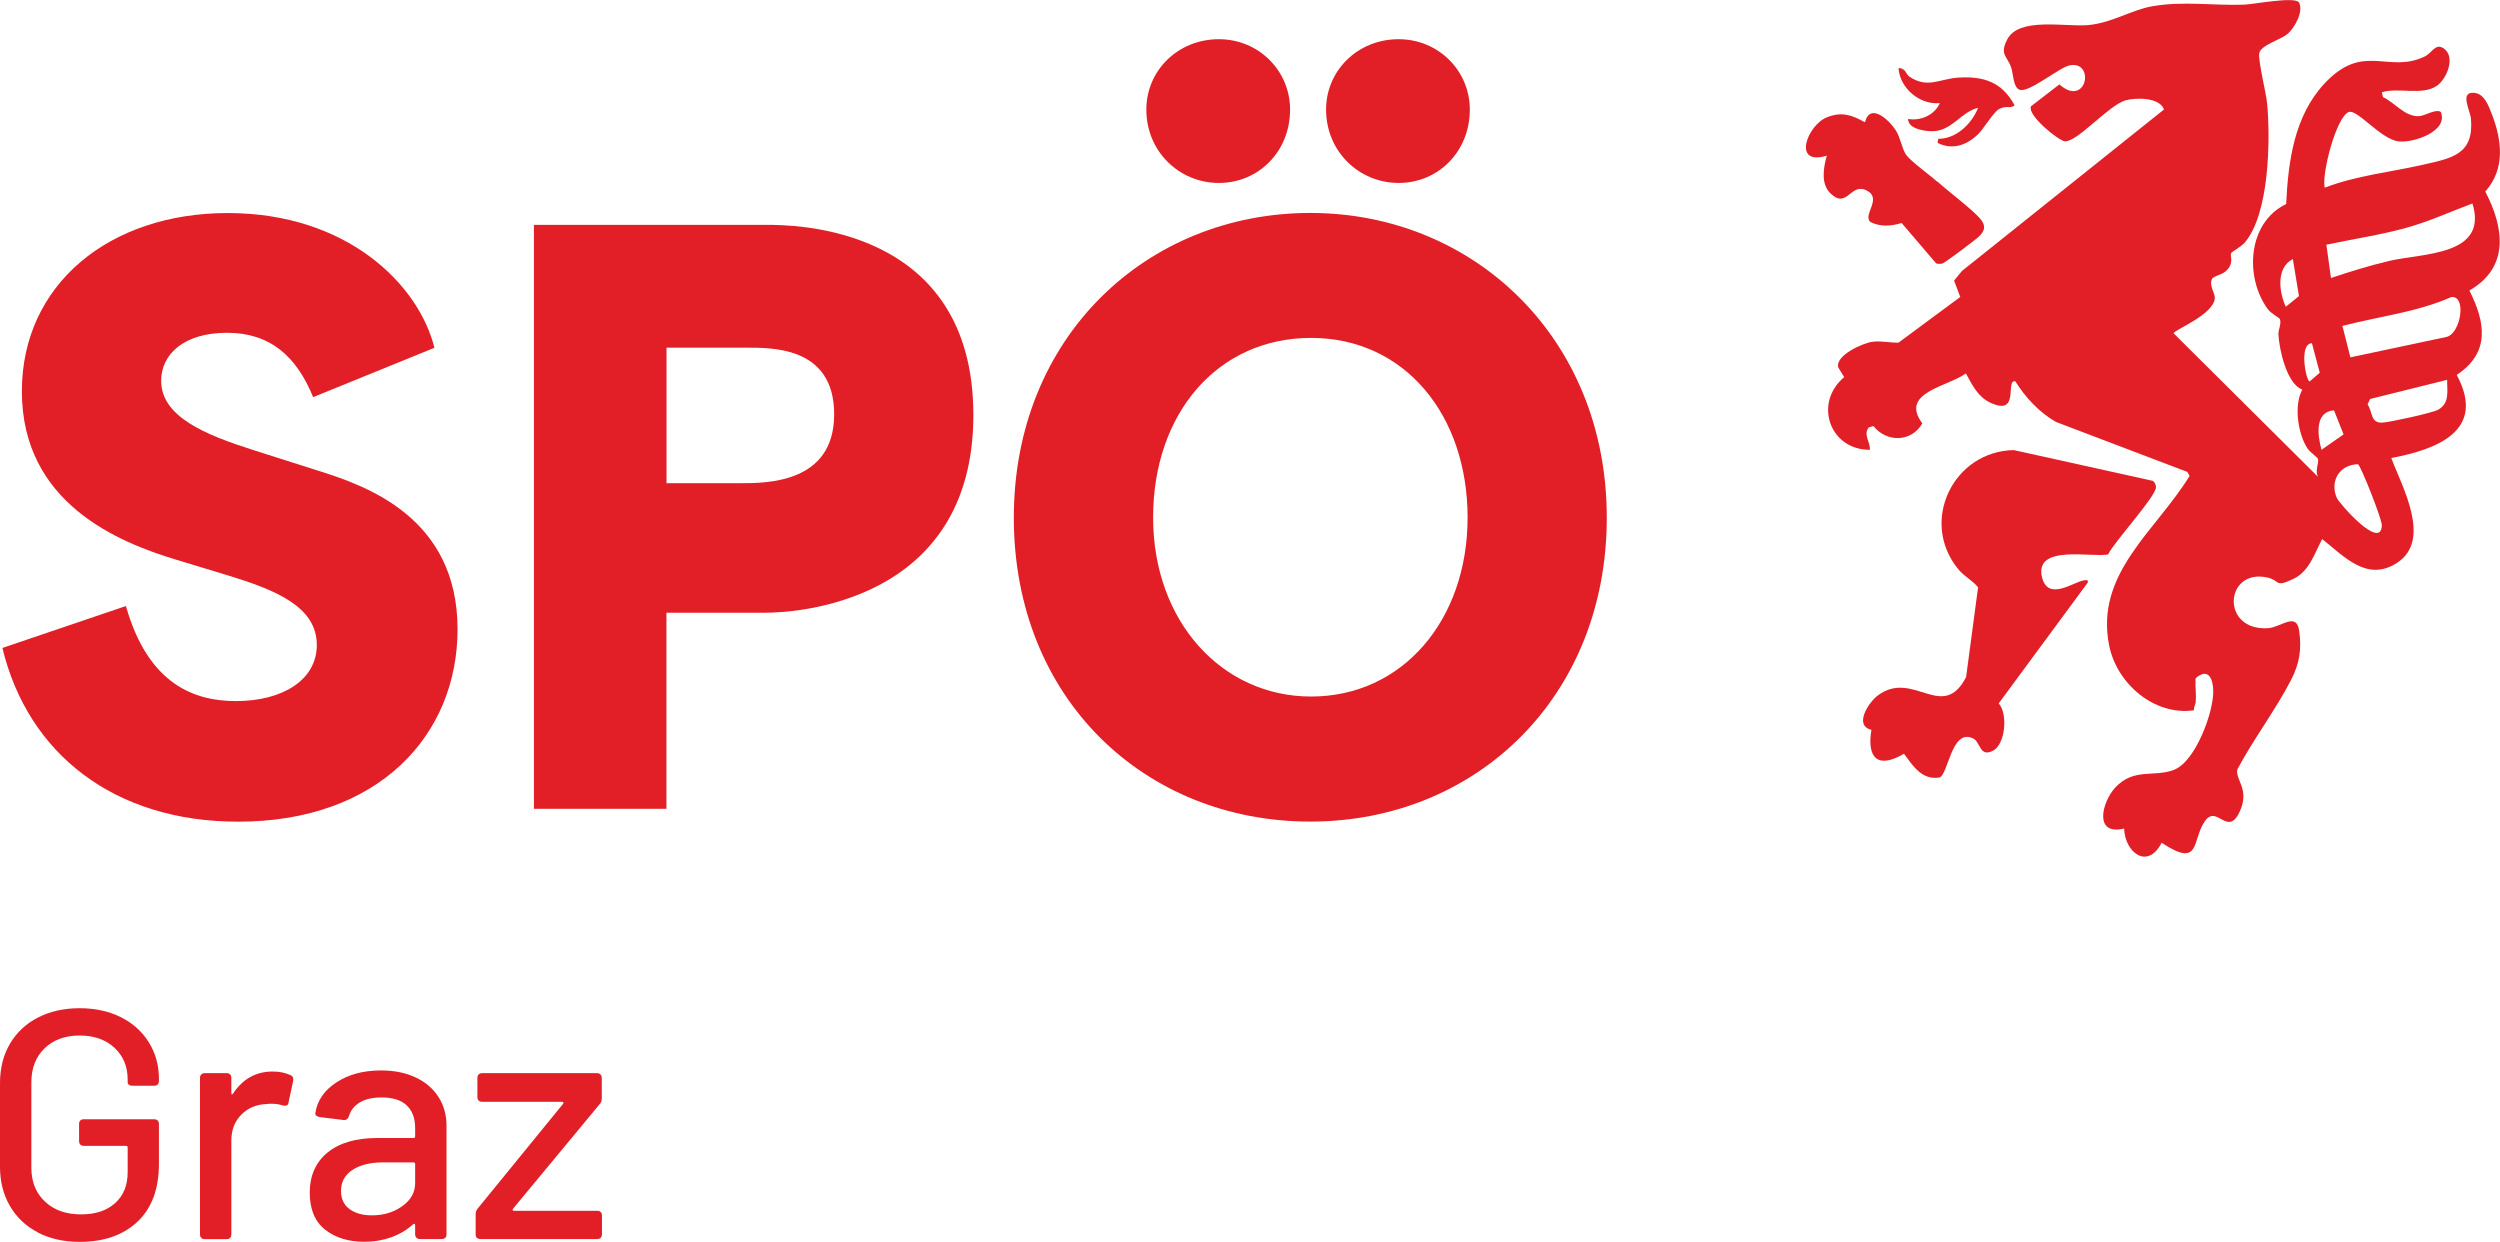
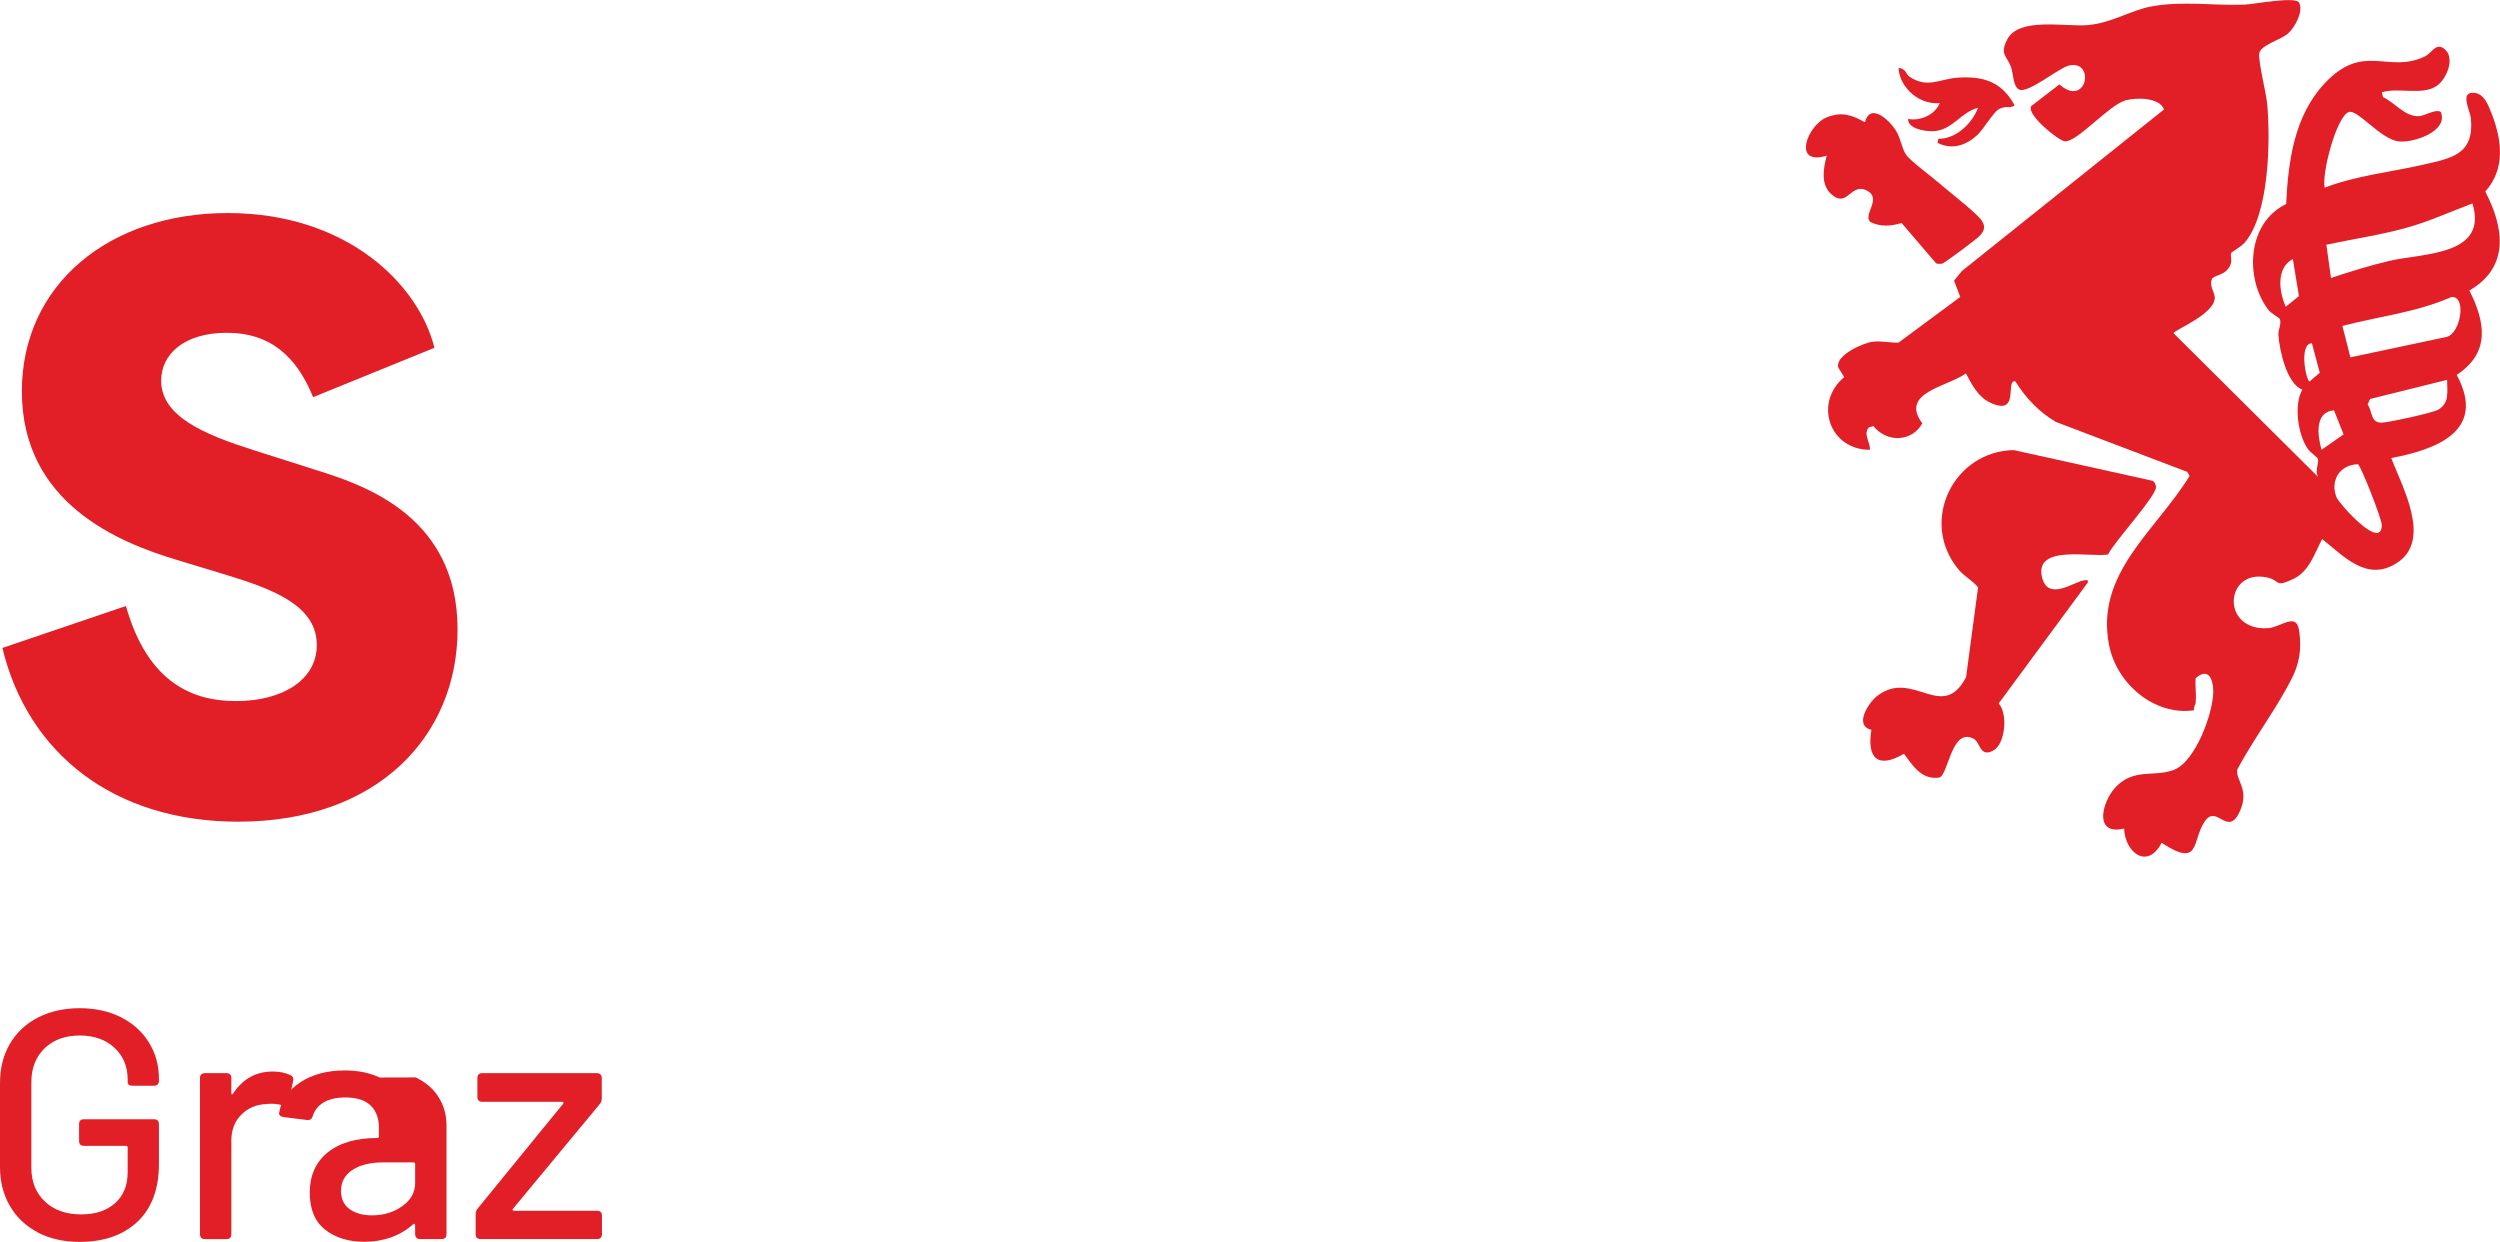
<svg xmlns="http://www.w3.org/2000/svg" id="Layer_1" data-name="Layer 1" viewBox="0 0 258.28 128.29">
  <defs>
    <style>      .cls-1 {        fill: #e21e26;      }    </style>
  </defs>
  <g class="cls-2">
    <g>
      <path class="cls-1" d="M226.86,72.51c-.03.22-.24.56-.19.87-4.09.59-7.98-2.73-8.77-6.7-1.49-7.45,4.86-11.86,8.31-17.51l-.24-.42-13.57-5.16c-1.74-1.01-3.13-2.5-4.19-4.19-1.09-.24.53,3.63-2.55,2.22-1.32-.61-1.9-1.84-2.56-3.04-1.86,1.37-6.89,1.96-4.5,5.16-1.11,1.96-3.69,1.99-5.05.28l-.47.13c-.63.72.17,1.53.1,2.32-4.18.01-5.83-4.85-2.65-7.51l-.61-.99c-.36-1.24,2.54-2.53,3.52-2.66.91-.12,1.8.11,2.7.09l6.38-4.72-.64-1.69.82-1,20.87-16.68c-.45-1.26-2.89-1.25-3.98-.94-1.73.49-4.99,4.33-6.27,4.23-.61-.05-3.91-2.68-3.49-3.62l2.93-2.26c2.81,2.47,3.73-2.47,1.07-1.97-1.08.2-4.26,2.92-5.21,2.51-.65-.28-.62-1.68-.84-2.29-.41-1.19-1.22-1.32-.41-2.89,1.21-2.36,6.02-1.27,8.37-1.49,2.49-.23,4.41-1.55,6.6-1.94,3.21-.57,6.35-.05,9.52-.17,1.02-.04,5.17-.86,5.65-.24.51.92-.42,2.57-1.1,3.2-.71.66-2.85,1.2-3,2.06-.13.78.72,4.11.82,5.25.34,3.75.22,11.3-2.3,14.29-.38.45-1.36.99-1.4,1.07-.21.32.31.92-.4,1.73-.49.56-1.01.51-1.56.9-.42.73.27,1.5.25,2.04-.07,1.72-4.21,3.3-4.26,3.65l14.94,14.85c-.38-.59.09-1.43-.02-1.85-.05-.2-.79-.67-1.07-1.08-1-1.47-1.45-4.5-.55-6.1-1.61-.59-2.37-4.09-2.47-5.68-.03-.49.34-1.12.15-1.61-.04-.12-.92-.57-1.26-1.04-2.38-3.26-2.1-8.91,1.91-10.84.21-4.4.83-9.11,3.97-12.46,4.05-4.32,6.54-.95,10.36-2.79.74-.35,1.1-1.43,1.96-.82,1.25.88.3,3.16-.73,3.86-1.52,1.03-3.92.13-5.67.66l.11.5c1.23.56,2.27,2.06,3.75,1.97.55-.03,1.74-.79,2.23-.43.81,2.01-2.85,3.21-4.35,3.04-1.88-.22-4.3-3.4-5.18-3.03-1.28.53-2.79,6.36-2.47,7.81,3.28-1.26,6.8-1.6,10.19-2.38,2.93-.67,5.26-1.04,4.92-4.77-.08-.84-1.2-2.78.33-2.65,1.05.09,1.47,1.29,1.81,2.15,1.07,2.74,1.43,5.71-.66,8.05,1.96,3.74,2.52,7.83-1.64,10.22,1.67,3.31,2.16,6.44-1.31,8.72,3.12,5.79-2.07,7.7-6.76,8.59,1.12,2.98,4.24,8.49.58,10.84-3.11,2-5.47-.7-7.72-2.47-.78,1.46-1.32,3.33-2.96,4.11-1.98.95-1.35.17-2.67-.13-4.43-1.01-4.92,5.53.04,5.23,1.29-.08,2.93-1.71,3.21.24.28,1.94.04,3.41-.83,5.1-1.59,3.09-3.9,6.14-5.55,9.24-.25,1.06,1.31,2.05.25,4.35-1.25,2.73-2.35-.78-3.6,1-1.39,1.98-.39,4.93-4.47,2.24-1.48,2.83-3.79.99-3.88-1.47-3.21.75-2.25-2.79-.93-4.22,1.95-2.11,4.02-1.03,6.11-1.86,2.21-.88,4.06-5.93,4.03-8.14-.02-1.29-.54-2.44-1.82-1.31-.07.79.09,1.7,0,2.46h0ZM255.44,21.02c-2.3.85-4.5,1.88-6.89,2.53-2.69.74-5.48,1.15-8.21,1.73l.48,3.44c1.98-.66,4-1.29,6.04-1.77,3.48-.81,10.24-.52,8.57-5.94h0ZM236.88,26.76c-1.76.92-1.43,3.4-.73,4.93l1.36-1.1-.63-3.83ZM242.82,36.92l9.93-2.11c1.47-.32,2.12-4.3.5-4.12-3.58,1.58-7.5,2-11.25,2.98l.82,3.24h0ZM238.85,35.46c-1.38.04-.61,3.89-.24,3.95l1.05-.9-.81-3.05h0ZM252.82,39.24l-7.96,1.98-.26.55c.55.85.29,1.96,1.54,1.89.76-.04,5.17-1,5.75-1.33,1.23-.71.91-1.9.93-3.1h0ZM241.13,42.39c-2.04.16-1.69,2.65-1.29,4.08l2.28-1.59-.99-2.49h0ZM243.6,47.96c-1.89.05-2.91,1.71-2.2,3.44.26.62,4.62,5.56,4.67,2.86.01-.64-2.16-6.12-2.46-6.3h0Z" />
      <path class="cls-1" d="M217.79,57.28c-1.71.34-7.67-1.08-6.82,2.38.62,2.51,3.32.42,4.32.3.24-.03.47-.12.4.23l-9.2,12.48c.98,1.1.67,4.21-.56,4.87-1.48.8-1.3-1.03-2.18-1.29-2.17-.94-2.49,3.9-3.41,4.08-1.8.27-2.71-1.21-3.64-2.46-2.68,1.59-3.85.47-3.36-2.47-1.85-.44-.3-2.83.66-3.55,3.66-2.73,6.67,2.8,9.12-1.89l1.24-9.28c-.59-.73-1.45-1.13-2.06-1.89-4.03-4.94-.49-12.18,5.75-12.29l14.37,3.18c.2.16.31.39.32.64.03.95-4.35,5.68-4.94,6.95h0Z" />
      <path class="cls-1" d="M200.17,18.77c1.02.93,3.85,3.06,4.51,3.95.48.65.36,1.1-.16,1.65-.3.32-3.64,2.83-3.88,2.87-.2.03-.41.03-.61-.03l-3.57-4.17c-1.14.33-2.14.42-3.24-.11-.78-.75,1.22-2.39-.31-3.22-1.75-.95-2.02,1.92-3.76.31-1.07-1-.77-2.68-.42-3.94-3.63,1.11-2.02-3.19.05-3.98,1.53-.58,2.53-.22,3.89.53.55-2.09,2.53-.2,3.19.84.52.83.63,1.93,1.08,2.54.51.7,2.45,2.08,3.22,2.78h0Z" />
      <path class="cls-1" d="M196.74,7.26c.18.14.24.47.56.68,1.85,1.23,3.1.2,5,.08,2.67-.17,4.55.47,5.84,2.88-.62.36-.77-.04-1.6.36-.55.27-1.62,2.06-2.17,2.6-1.17,1.13-2.65,1.68-4.2.9l.08-.42c1.84.02,3.47-1.56,4.11-3.2-1.72.41-2.56,2.19-4.43,2.4-.79.09-2.83-.16-2.8-1.25,1.3.23,2.74-.41,3.28-1.64-2.1.21-4.14-1.56-4.27-3.61.24-.03.43.08.6.22h0Z" />
    </g>
    <g>
      <path class="cls-1" d="M.25,66.94l12.76-4.33c2.32,8.2,7.19,9.82,11.37,9.82,4.8,0,8.35-2.17,8.35-5.8,0-4.02-4.41-5.72-9.2-7.19l-5.34-1.62c-5.88-1.78-15.93-5.8-15.93-17.4,0-10.98,8.97-18.41,21.27-18.41s19.72,7.35,21.35,13.92l-12.53,5.1c-1.7-4.18-4.41-6.65-8.89-6.65s-6.81,2.24-6.81,4.95c0,3.71,4.49,5.57,9.59,7.19l6.57,2.09c4.95,1.55,14.46,4.8,14.46,16.4,0,10.98-8.2,19.88-22.66,19.88-12.84,0-21.73-7.04-24.36-17.94h0Z" />
-       <path class="cls-1" d="M55.16,23.23h24.05c2.63,0,21.35,0,21.35,19.65s-18.87,20.42-21.42,20.42h-10.29v20.26h-13.69V23.24h0ZM76.51,49.92c2.71,0,9.67,0,9.67-7.12s-6.65-6.88-9.28-6.88h-8.04v14h7.66Z" />
-       <path class="cls-1" d="M104.74,53.48c0-18.72,13.77-31.48,30.63-31.48s30.63,12.92,30.63,31.48-13.54,31.4-30.63,31.4-30.63-12.68-30.63-31.4ZM125.93,4.05c4.1,0,7.35,3.25,7.35,7.27,0,4.33-3.25,7.58-7.35,7.58s-7.5-3.25-7.5-7.58c0-4.02,3.25-7.27,7.5-7.27h0ZM135.45,71.96c9.44,0,16.17-7.89,16.17-18.49s-6.5-18.56-16.17-18.56-16.32,7.81-16.32,18.56,7.12,18.49,16.32,18.49ZM144.5,4.05c4.1,0,7.35,3.25,7.35,7.27,0,4.33-3.25,7.58-7.35,7.58s-7.5-3.25-7.5-7.58c0-4.02,3.25-7.27,7.5-7.27h0Z" />
    </g>
  </g>
  <g>
    <path class="cls-1" d="M3.93,127.33c-1.25-.64-2.21-1.55-2.9-2.73-.69-1.18-1.03-2.53-1.03-4.06v-8.63c0-1.55.34-2.91,1.03-4.08.69-1.17,1.65-2.07,2.9-2.71,1.25-.64,2.68-.96,4.3-.96s3.05.32,4.28.94c1.24.63,2.2,1.5,2.88,2.61.69,1.11,1.03,2.37,1.03,3.76v.2c0,.16-.05.28-.13.37-.09.09-.21.13-.37.13h-2.23c-.16,0-.28-.03-.37-.1s-.13-.15-.13-.24v-.3c0-1.35-.46-2.44-1.37-3.29-.91-.84-2.11-1.26-3.59-1.26s-2.71.44-3.62,1.32-1.37,2.05-1.37,3.51v8.83c0,1.46.47,2.63,1.42,3.51.94.88,2.18,1.31,3.71,1.31s2.66-.39,3.52-1.16c.87-.78,1.3-1.84,1.3-3.19v-2.56c0-.11-.06-.17-.17-.17h-4.35c-.16,0-.28-.04-.37-.13s-.13-.21-.13-.37v-1.75c0-.16.04-.28.13-.37.09-.09.21-.13.37-.13h7.25c.16,0,.28.05.37.13.09.09.13.21.13.37v4.11c0,2.59-.74,4.58-2.21,5.97-1.47,1.39-3.47,2.09-5.99,2.09-1.62,0-3.05-.32-4.3-.96Z" />
    <path class="cls-1" d="M30.01,111.06c.25.13.34.35.27.64l-.47,2.19c-.02.23-.13.34-.34.34-.11,0-.2-.01-.27-.03-.34-.11-.72-.17-1.15-.17-.23,0-.39.01-.51.03-1.06.04-1.93.41-2.61,1.1-.69.69-1.03,1.58-1.03,2.68v9.68c0,.16-.05.28-.13.37-.09.09-.21.13-.37.13h-2.23c-.16,0-.28-.04-.37-.13-.09-.09-.14-.21-.14-.37v-16.15c0-.16.04-.28.14-.37.09-.09.21-.13.37-.13h2.23c.16,0,.28.04.37.13.09.09.13.21.13.37v1.55c0,.09.02.14.05.15.03.01.07-.02.12-.08,1.01-1.53,2.38-2.29,4.11-2.29.67,0,1.28.12,1.82.37Z" />
-     <path class="cls-1" d="M42.94,111.31c1.02.48,1.81,1.16,2.36,2.02s.83,1.85.83,2.95v11.23c0,.16-.04.28-.13.37s-.21.13-.37.13h-2.23c-.16,0-.28-.04-.37-.13-.09-.09-.14-.21-.14-.37v-.94c0-.07-.02-.11-.07-.13-.05-.02-.09-.01-.13.03-.63.58-1.38,1.03-2.24,1.35-.87.31-1.8.47-2.82.47-1.64,0-2.99-.42-4.05-1.26s-1.58-2.12-1.58-3.83.61-3.13,1.84-4.13c1.23-1,2.94-1.5,5.14-1.5h3.74c.11,0,.17-.06.17-.17v-.88c0-.99-.29-1.76-.86-2.31-.57-.55-1.44-.83-2.61-.83-.92,0-1.67.17-2.24.51-.57.34-.95.81-1.13,1.42-.09.29-.28.43-.57.4l-2.43-.3c-.16-.02-.28-.07-.37-.15-.09-.08-.12-.17-.1-.29.2-1.28.93-2.33,2.18-3.15s2.78-1.23,4.6-1.23c1.37,0,2.57.24,3.59.73ZM41.56,124.61c.89-.63,1.33-1.43,1.33-2.39v-1.96c0-.11-.06-.17-.17-.17h-3.14c-1.33,0-2.38.26-3.17.78-.79.52-1.18,1.24-1.18,2.16,0,.83.3,1.46.89,1.89s1.37.64,2.31.64c1.19,0,2.23-.31,3.12-.94Z" />
+     <path class="cls-1" d="M42.94,111.31c1.02.48,1.81,1.16,2.36,2.02s.83,1.85.83,2.95v11.23c0,.16-.04.28-.13.37s-.21.13-.37.13h-2.23c-.16,0-.28-.04-.37-.13-.09-.09-.14-.21-.14-.37v-.94c0-.07-.02-.11-.07-.13-.05-.02-.09-.01-.13.03-.63.58-1.38,1.03-2.24,1.35-.87.31-1.8.47-2.82.47-1.64,0-2.99-.42-4.05-1.26s-1.58-2.12-1.58-3.83.61-3.13,1.84-4.13c1.23-1,2.94-1.5,5.14-1.5c.11,0,.17-.06.17-.17v-.88c0-.99-.29-1.76-.86-2.31-.57-.55-1.44-.83-2.61-.83-.92,0-1.67.17-2.24.51-.57.34-.95.81-1.13,1.42-.09.29-.28.43-.57.4l-2.43-.3c-.16-.02-.28-.07-.37-.15-.09-.08-.12-.17-.1-.29.2-1.28.93-2.33,2.18-3.15s2.78-1.23,4.6-1.23c1.37,0,2.57.24,3.59.73ZM41.56,124.61c.89-.63,1.33-1.43,1.33-2.39v-1.96c0-.11-.06-.17-.17-.17h-3.14c-1.33,0-2.38.26-3.17.78-.79.52-1.18,1.24-1.18,2.16,0,.83.3,1.46.89,1.89s1.37.64,2.31.64c1.19,0,2.23-.31,3.12-.94Z" />
    <path class="cls-1" d="M49.27,127.89c-.09-.09-.13-.21-.13-.37v-2.09c0-.22.08-.43.24-.61l8.8-10.79s.06-.09.03-.13c-.02-.04-.07-.07-.13-.07h-8.26c-.16,0-.28-.04-.37-.13s-.13-.21-.13-.37v-1.96c0-.16.04-.28.13-.37s.21-.13.37-.13h11.84c.16,0,.28.04.37.13s.14.21.14.37v2.09c0,.27-.08.48-.24.64l-8.94,10.79s-.06.09-.03.13c.02.05.07.07.13.07h8.6c.16,0,.28.04.37.13.09.09.13.21.13.37v1.92c0,.16-.05.28-.13.37-.09.09-.21.13-.37.13h-12.04c-.16,0-.28-.04-.37-.13Z" />
  </g>
</svg>